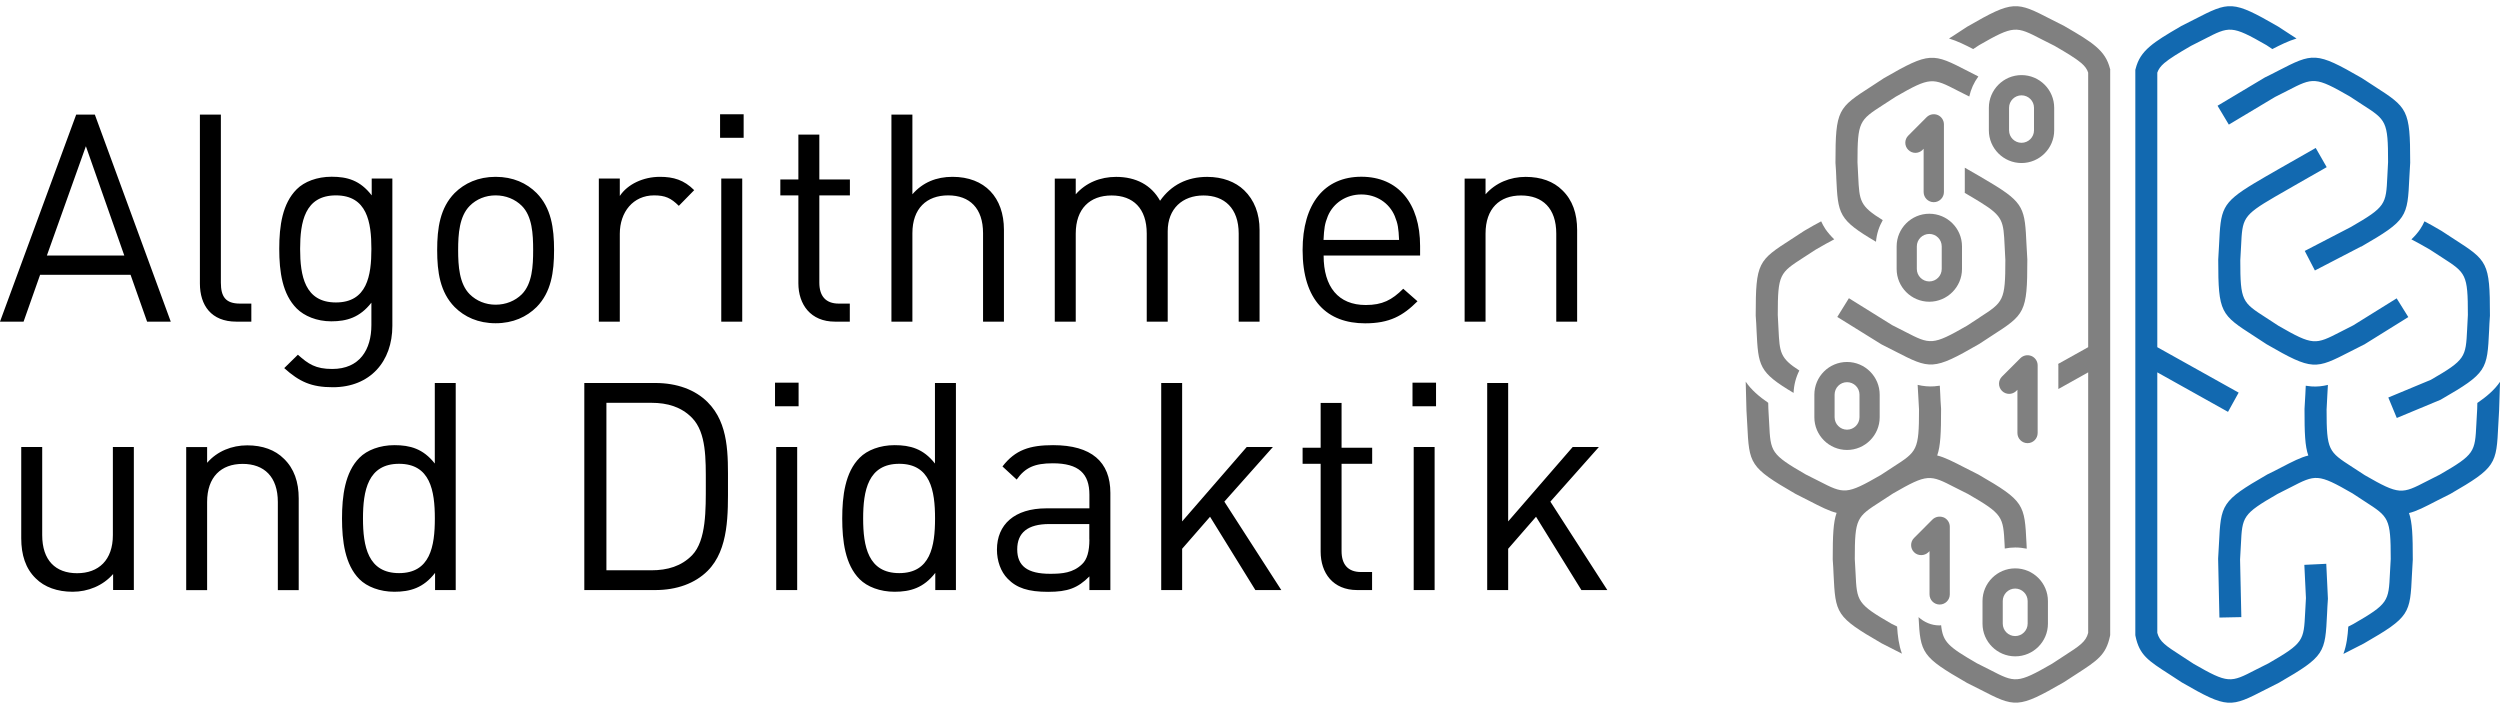
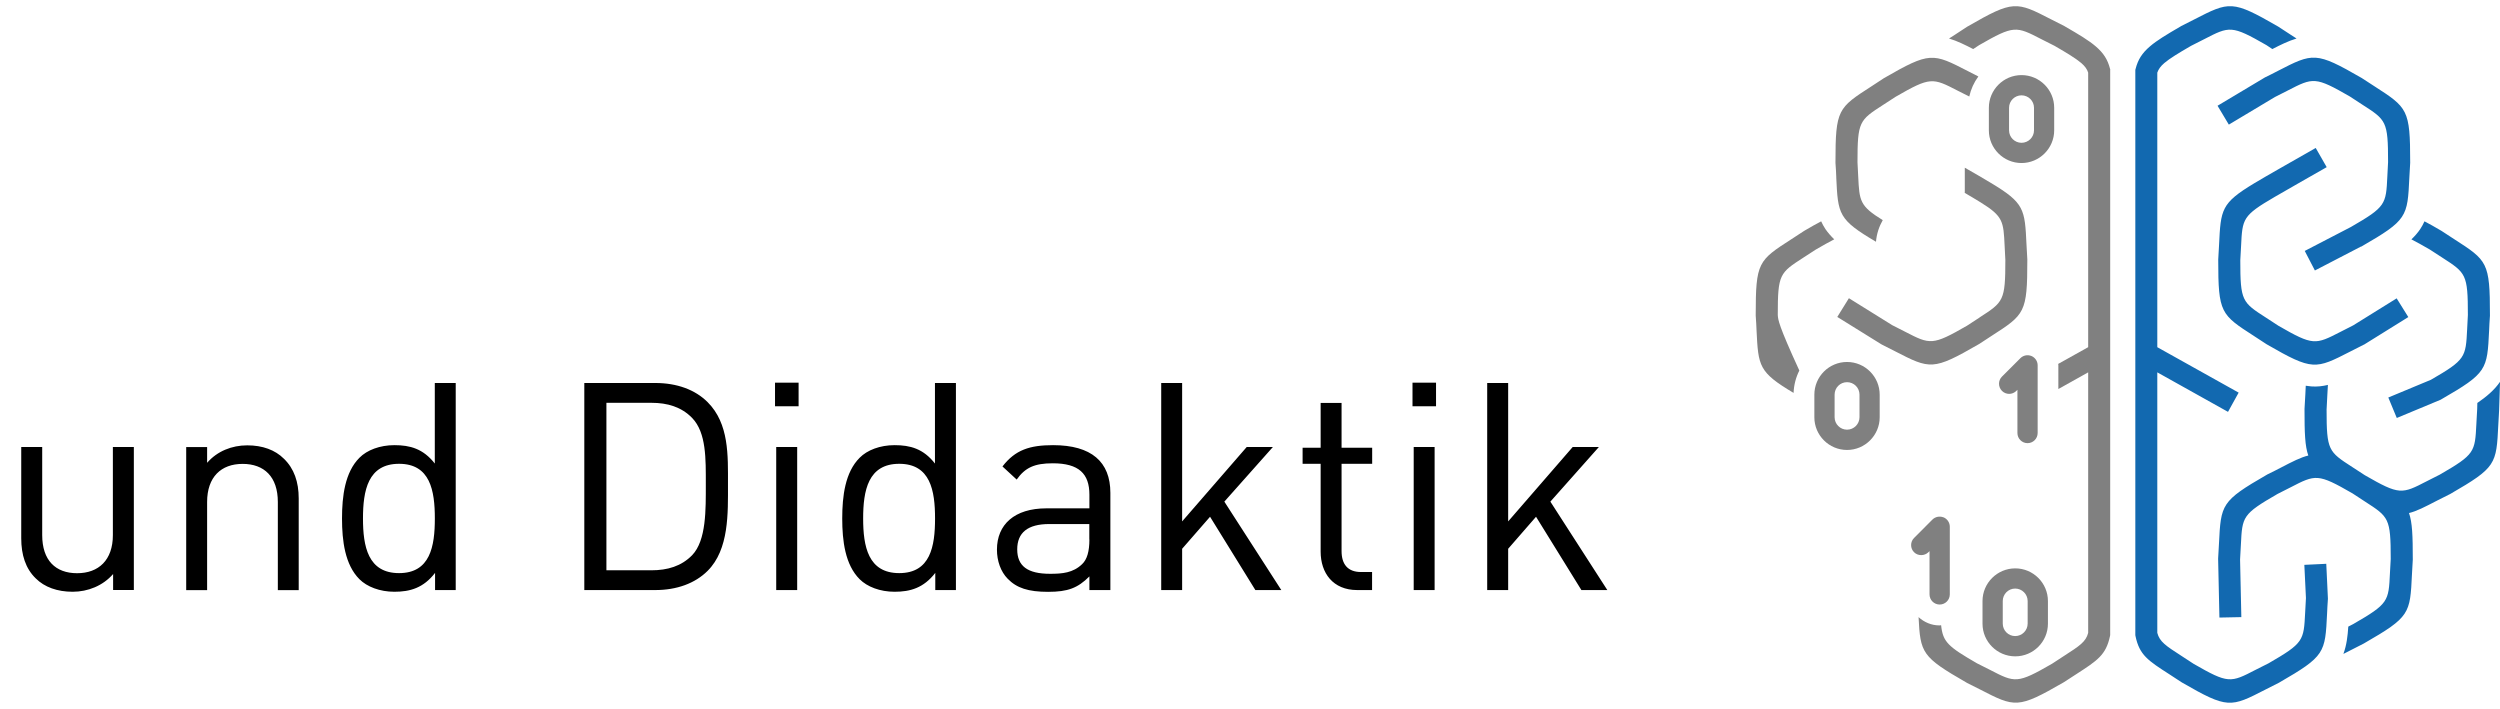
<svg xmlns="http://www.w3.org/2000/svg" width="213.778" height="60.618" viewBox="0 0 213.778 60.618">
  <defs>
    <clipPath id="clip-0">
      <path clip-rule="nonzero" d="M 182 0 L 213.777 0 L 213.777 60.617 L 182 60.617 Z M 182 0 " />
    </clipPath>
    <clipPath id="clip-1">
      <path clip-rule="nonzero" d="M 164 0 L 181 0 L 181 60.617 L 164 60.617 Z M 164 0 " />
    </clipPath>
  </defs>
  <g clip-path="url(#clip-0)">
    <path fill-rule="nonzero" fill="rgb(7.059%, 41.176%, 69.019%)" fill-opacity="1" d="M 201.902 21.094 L 201.938 21.074 C 205.855 18.816 205.867 18.555 206.027 15.172 C 206.047 14.828 206.062 14.445 206.098 13.926 L 206.098 13.871 C 206.098 9.355 205.879 9.207 203.031 7.371 C 202.719 7.176 202.367 6.945 201.984 6.691 L 201.934 6.66 C 198.02 4.402 197.789 4.516 194.777 6.066 C 194.445 6.238 194.078 6.43 193.668 6.625 L 193.605 6.664 L 189.625 9.043 L 190.59 10.656 L 194.531 8.297 C 194.949 8.086 195.312 7.902 195.641 7.734 C 197.793 6.625 197.973 6.539 200.945 8.254 C 201.348 8.52 201.695 8.742 202.008 8.949 C 204.051 10.262 204.207 10.363 204.207 13.855 C 204.184 14.258 204.164 14.688 204.145 15.07 C 204.031 17.484 204.02 17.684 201.027 19.41 L 197.082 21.457 L 197.949 23.129 L 201.895 21.082 Z M 198.953 14.285 L 198.02 12.652 C 195.422 14.137 193.996 14.934 192.75 15.68 C 189.926 17.383 189.902 17.906 189.754 20.941 C 189.734 21.285 189.715 21.668 189.684 22.184 L 189.684 22.242 C 189.684 26.758 189.902 26.902 192.75 28.738 C 193.062 28.938 193.414 29.168 193.797 29.422 L 193.848 29.453 C 197.762 31.711 197.992 31.59 201 30.047 C 201.332 29.875 201.703 29.684 202.109 29.484 L 202.164 29.461 L 205.938 27.113 L 204.941 25.512 L 201.23 27.82 C 200.816 28.023 200.461 28.211 200.141 28.375 C 197.984 29.484 197.812 29.574 194.836 27.859 C 194.434 27.59 194.082 27.367 193.77 27.164 C 191.73 25.852 191.57 25.75 191.57 22.254 C 191.598 21.852 191.617 21.426 191.637 21.043 C 191.75 18.691 191.762 18.441 194.516 16.836 C 195.988 15.98 197.477 15.145 198.953 14.297 M 200.402 55.91 L 202.117 55.035 L 202.164 55.008 C 206.078 52.754 206.09 52.492 206.25 49.105 C 206.27 48.762 206.289 48.379 206.32 47.863 L 206.32 47.805 C 206.32 45.82 206.281 44.68 205.996 43.871 C 206.637 43.719 207.34 43.355 208.379 42.816 C 208.711 42.645 209.082 42.453 209.488 42.258 L 209.547 42.227 C 213.453 39.969 213.469 39.707 213.633 36.32 C 213.652 35.977 213.672 35.594 213.703 35.078 L 213.703 35.047 L 213.781 32.637 L 213.781 32.648 C 213.309 33.344 212.605 33.938 211.84 34.457 L 211.828 34.961 C 211.805 35.383 211.777 35.836 211.758 36.238 C 211.637 38.66 211.633 38.852 208.629 40.586 C 208.207 40.797 207.844 40.98 207.52 41.148 C 205.371 42.258 205.191 42.348 202.215 40.633 C 201.812 40.363 201.461 40.141 201.148 39.938 C 199.109 38.621 198.949 38.52 198.949 35.027 C 198.973 34.625 198.992 34.199 199.012 33.809 C 199.031 33.469 199.043 33.176 199.062 32.914 C 198.609 33.023 198.141 33.082 197.641 33.043 C 197.488 33.031 197.328 33.012 197.168 32.984 C 197.156 33.215 197.145 33.457 197.133 33.719 C 197.113 34.062 197.094 34.445 197.062 34.961 L 197.062 35.02 C 197.062 37.004 197.098 38.145 197.387 38.953 C 196.742 39.105 196.035 39.469 195 40.008 C 194.672 40.18 194.301 40.371 193.891 40.566 L 193.836 40.598 C 189.926 42.855 189.914 43.117 189.746 46.504 C 189.73 46.848 189.711 47.23 189.676 47.746 L 189.676 47.824 L 189.785 52.809 L 191.66 52.77 L 191.551 47.844 C 191.578 47.43 191.602 46.98 191.621 46.586 C 191.738 44.164 191.75 43.973 194.754 42.238 C 195.176 42.027 195.539 41.844 195.863 41.676 C 198.012 40.566 198.195 40.477 201.168 42.191 C 201.57 42.461 201.918 42.684 202.23 42.887 C 204.273 44.203 204.434 44.305 204.434 47.797 C 204.406 48.199 204.387 48.625 204.367 49.008 C 204.254 51.434 204.242 51.625 201.23 53.363 L 200.805 53.582 C 200.754 54.379 200.664 55.164 200.391 55.902 M 191.43 33.574 L 190.52 35.219 L 184.473 31.84 L 184.473 54.117 C 184.672 54.883 185.227 55.238 186.508 56.066 C 186.82 56.273 187.172 56.496 187.574 56.762 C 190.551 58.477 190.73 58.391 192.879 57.277 C 193.203 57.113 193.562 56.93 193.988 56.719 C 196.992 54.984 196.996 54.793 197.117 52.371 C 197.137 51.98 197.156 51.547 197.184 51.141 L 197.047 48.301 L 198.922 48.211 L 199.062 51.172 L 199.062 51.215 C 199.023 51.73 199.008 52.113 198.992 52.457 C 198.828 55.844 198.816 56.105 194.906 58.363 L 194.848 58.395 C 194.441 58.598 194.07 58.789 193.738 58.957 C 190.73 60.504 190.5 60.621 186.586 58.363 L 186.535 58.332 C 186.152 58.078 185.801 57.852 185.488 57.648 C 183.684 56.488 182.949 56.012 182.613 54.41 L 182.594 54.309 L 182.594 5.977 L 182.625 5.863 C 182.824 5.098 183.168 4.543 183.852 3.961 C 184.422 3.469 185.238 2.973 186.469 2.258 L 186.52 2.227 C 186.93 2.023 187.301 1.832 187.629 1.664 C 190.641 0.117 190.871 0 194.785 2.258 L 194.836 2.289 C 195.219 2.547 195.57 2.77 195.883 2.973 C 196.055 3.086 196.219 3.191 196.379 3.293 C 195.664 3.508 194.988 3.848 194.312 4.195 C 194.152 4.09 193.98 3.98 193.805 3.859 C 190.824 2.145 190.648 2.234 188.496 3.344 C 188.168 3.516 187.797 3.707 187.363 3.918 C 186.262 4.555 185.539 4.996 185.074 5.391 C 184.754 5.664 184.578 5.914 184.473 6.211 L 184.473 29.688 L 191.438 33.578 Z M 204.949 35.734 L 204.227 33.992 L 207.867 32.477 C 210.84 30.762 210.848 30.555 210.969 28.145 C 210.988 27.766 211.008 27.336 211.031 26.934 C 211.031 23.441 210.871 23.34 208.832 22.023 C 208.527 21.828 208.176 21.605 207.785 21.344 C 207.148 20.973 206.633 20.688 206.203 20.469 C 206.492 20.195 206.746 19.902 206.957 19.59 C 207.098 19.371 207.219 19.156 207.32 18.926 C 207.742 19.148 208.215 19.41 208.754 19.73 L 208.805 19.762 C 209.188 20.016 209.539 20.238 209.852 20.445 C 212.703 22.281 212.918 22.422 212.918 26.941 L 212.918 27 C 212.879 27.516 212.863 27.898 212.848 28.242 C 212.684 31.629 212.672 31.891 208.762 34.145 L 208.703 34.18 L 204.953 35.742 Z M 204.949 35.734 " />
  </g>
  <path fill-rule="nonzero" fill="rgb(50%, 50%, 50%)" fill-opacity="1" d="M 169.273 27.152 C 168.961 27.355 168.605 27.578 168.207 27.848 C 165.23 29.562 165.051 29.473 162.902 28.363 C 162.586 28.199 162.227 28.012 161.812 27.809 L 158.102 25.5 L 157.109 27.102 L 160.883 29.445 L 160.934 29.473 C 161.34 29.676 161.711 29.867 162.043 30.035 C 165.051 31.582 165.281 31.699 169.195 29.441 L 169.25 29.41 C 169.629 29.152 169.98 28.93 170.293 28.727 C 173.145 26.891 173.359 26.75 173.359 22.23 L 173.359 22.172 C 173.324 21.656 173.305 21.273 173.289 20.93 C 173.145 17.863 173.117 17.359 170.203 15.617 C 169.586 15.246 168.898 14.844 168.012 14.34 L 168.012 16.414 C 168.012 16.414 168.004 16.465 168.004 16.492 C 168.469 16.766 168.938 17.039 169.395 17.324 C 171.293 18.504 171.32 18.938 171.418 21.02 C 171.434 21.398 171.453 21.828 171.48 22.23 C 171.48 25.723 171.32 25.824 169.281 27.141 " />
  <path fill-rule="nonzero" fill="rgb(50%, 50%, 50%)" fill-opacity="1" d="M 157.02 15.172 C 157.172 18.34 157.195 18.773 160.418 20.672 C 160.473 20.004 160.68 19.379 160.996 18.824 C 159.027 17.613 159 17.191 158.898 15.086 C 158.879 14.707 158.859 14.277 158.836 13.875 C 158.836 10.383 158.996 10.281 161.035 8.965 C 161.348 8.762 161.699 8.539 162.102 8.273 C 165.078 6.555 165.258 6.645 167.406 7.754 C 167.691 7.902 168.023 8.074 168.395 8.254 C 168.535 7.621 168.801 7.039 169.172 6.539 C 168.848 6.379 168.547 6.219 168.273 6.078 C 165.262 4.527 165.035 4.414 161.117 6.672 L 161.066 6.703 C 160.684 6.957 160.336 7.18 160.023 7.387 C 157.172 9.223 156.953 9.363 156.953 13.875 L 156.953 13.934 C 156.992 14.449 157.012 14.832 157.023 15.176 " />
-   <path fill-rule="nonzero" fill="rgb(50%, 50%, 50%)" fill-opacity="1" d="M 150.203 28.234 C 150.355 31.328 150.387 31.82 153.371 33.598 C 153.398 32.91 153.57 32.266 153.863 31.684 C 152.203 30.621 152.18 30.129 152.082 28.145 C 152.062 27.766 152.047 27.336 152.02 26.934 C 152.02 23.441 152.18 23.34 154.219 22.023 C 154.527 21.828 154.871 21.605 155.266 21.344 C 155.902 20.973 156.418 20.688 156.848 20.465 C 156.559 20.188 156.305 19.895 156.094 19.59 C 155.953 19.371 155.832 19.156 155.73 18.926 C 155.309 19.148 154.836 19.41 154.297 19.73 L 154.246 19.762 C 153.863 20.016 153.512 20.238 153.199 20.445 C 150.348 22.281 150.133 22.422 150.133 26.934 L 150.133 26.992 C 150.172 27.508 150.191 27.891 150.203 28.234 " />
-   <path fill-rule="nonzero" fill="rgb(50%, 50%, 50%)" fill-opacity="1" d="M 161.801 53.371 C 158.793 51.637 158.785 51.438 158.672 49.016 C 158.652 48.633 158.633 48.207 158.605 47.805 C 158.605 44.309 158.766 44.207 160.805 42.895 C 161.117 42.691 161.469 42.469 161.871 42.199 C 164.844 40.484 165.02 40.574 167.176 41.684 C 167.5 41.848 167.863 42.035 168.285 42.242 C 171.289 43.977 171.293 44.168 171.418 46.594 C 171.418 46.695 171.43 46.805 171.43 46.906 C 171.723 46.848 172.023 46.816 172.328 46.816 C 172.664 46.816 172.996 46.855 173.309 46.918 C 173.305 46.77 173.297 46.633 173.289 46.496 C 173.125 43.117 173.113 42.852 169.203 40.594 L 169.145 40.562 C 168.738 40.355 168.367 40.172 168.035 40 C 166.996 39.465 166.289 39.102 165.652 38.949 C 165.938 38.137 165.984 36.996 165.984 35.012 L 165.984 34.957 C 165.945 34.441 165.926 34.059 165.914 33.711 C 165.902 33.453 165.887 33.211 165.875 32.98 C 165.715 33.004 165.562 33.023 165.402 33.035 C 164.914 33.07 164.441 33.02 163.98 32.91 C 164 33.172 164.02 33.465 164.031 33.801 C 164.051 34.184 164.07 34.613 164.098 35.012 C 164.098 38.508 163.938 38.609 161.895 39.922 C 161.582 40.129 161.234 40.352 160.832 40.617 C 157.859 42.332 157.684 42.242 155.527 41.133 C 155.203 40.969 154.836 40.785 154.418 40.574 C 151.414 38.84 151.406 38.648 151.285 36.227 C 151.266 35.824 151.242 35.371 151.215 34.949 L 151.203 34.445 C 150.438 33.922 149.738 33.324 149.277 32.637 L 149.277 32.621 C 149.277 32.621 149.34 35.031 149.34 35.031 L 149.34 35.066 C 149.375 35.582 149.395 35.965 149.41 36.309 C 149.578 39.688 149.59 39.949 153.5 42.211 L 153.555 42.242 C 153.965 42.449 154.336 42.641 154.664 42.805 C 155.703 43.34 156.414 43.703 157.051 43.855 C 156.762 44.668 156.719 45.809 156.719 47.793 L 156.719 47.848 C 156.758 48.367 156.777 48.746 156.789 49.094 C 156.953 52.473 156.969 52.738 160.875 54.996 L 160.922 55.023 L 162.637 55.895 C 162.367 55.156 162.273 54.371 162.223 53.574 L 161.793 53.359 Z M 161.801 53.371 " />
+   <path fill-rule="nonzero" fill="rgb(50%, 50%, 50%)" fill-opacity="1" d="M 150.203 28.234 C 150.355 31.328 150.387 31.82 153.371 33.598 C 153.398 32.91 153.57 32.266 153.863 31.684 C 152.062 27.766 152.047 27.336 152.02 26.934 C 152.02 23.441 152.18 23.34 154.219 22.023 C 154.527 21.828 154.871 21.605 155.266 21.344 C 155.902 20.973 156.418 20.688 156.848 20.465 C 156.559 20.188 156.305 19.895 156.094 19.59 C 155.953 19.371 155.832 19.156 155.73 18.926 C 155.309 19.148 154.836 19.41 154.297 19.73 L 154.246 19.762 C 153.863 20.016 153.512 20.238 153.199 20.445 C 150.348 22.281 150.133 22.422 150.133 26.934 L 150.133 26.992 C 150.172 27.508 150.191 27.891 150.203 28.234 " />
  <g clip-path="url(#clip-1)">
    <path fill-rule="nonzero" fill="rgb(50%, 50%, 50%)" fill-opacity="1" d="M 180.457 5.977 L 180.426 5.863 C 180.227 5.098 179.883 4.543 179.203 3.961 C 178.629 3.469 177.812 2.973 176.574 2.258 L 176.523 2.227 C 176.117 2.023 175.746 1.832 175.414 1.664 C 172.406 0.117 172.176 0 168.262 2.258 L 168.207 2.289 C 167.828 2.547 167.477 2.77 167.164 2.973 C 166.992 3.086 166.824 3.191 166.664 3.293 C 167.379 3.508 168.055 3.848 168.73 4.195 C 168.891 4.09 169.062 3.98 169.242 3.859 C 172.219 2.145 172.398 2.234 174.547 3.344 C 174.879 3.516 175.25 3.707 175.684 3.918 C 176.785 4.555 177.504 4.996 177.973 5.391 C 178.289 5.664 178.469 5.914 178.562 6.211 L 178.562 29.688 L 176 31.117 C 176 31.164 176.012 31.199 176.012 31.246 L 176.012 33.266 L 178.562 31.84 L 178.562 54.117 C 178.367 54.887 177.812 55.238 176.531 56.066 C 176.219 56.273 175.867 56.496 175.465 56.762 C 172.488 58.477 172.309 58.391 170.16 57.277 C 169.836 57.113 169.473 56.93 169.051 56.719 C 166.582 55.289 166.137 54.902 165.988 53.465 C 165.938 53.465 165.895 53.48 165.844 53.48 C 165.156 53.48 164.531 53.203 164.059 52.77 C 164.211 55.852 164.344 56.176 168.133 58.355 L 168.191 58.391 C 168.598 58.594 168.969 58.785 169.301 58.949 C 172.309 60.5 172.539 60.613 176.453 58.355 L 176.504 58.324 C 176.887 58.07 177.238 57.848 177.551 57.645 C 179.355 56.48 180.086 56.004 180.426 54.402 L 180.445 54.301 L 180.445 5.977 Z M 180.457 5.977 " />
  </g>
-   <path fill-rule="nonzero" fill="rgb(50%, 50%, 50%)" fill-opacity="1" d="M 164.395 12.816 L 164.492 12.723 L 164.492 16.422 C 164.492 16.898 164.879 17.289 165.359 17.289 C 165.836 17.289 166.227 16.898 166.227 16.422 L 166.227 10.629 C 166.227 10.285 166.008 9.961 165.691 9.832 C 165.363 9.699 164.996 9.777 164.746 10.023 L 163.18 11.594 C 162.84 11.93 162.84 12.48 163.18 12.816 C 163.516 13.156 164.062 13.156 164.402 12.816 " />
  <path fill-rule="nonzero" fill="rgb(50%, 50%, 50%)" fill-opacity="1" d="M 166.188 44.238 C 165.863 44.113 165.492 44.184 165.242 44.43 L 163.676 46 C 163.508 46.164 163.422 46.383 163.422 46.613 C 163.422 46.84 163.508 47.059 163.676 47.223 C 164 47.551 164.566 47.551 164.898 47.223 L 164.996 47.129 L 164.996 50.828 C 164.996 51.305 165.383 51.695 165.863 51.695 C 166.34 51.695 166.73 51.305 166.73 50.828 L 166.73 45.035 C 166.73 44.691 166.512 44.367 166.195 44.238 " />
  <path fill-rule="nonzero" fill="rgb(50%, 50%, 50%)" fill-opacity="1" d="M 173.375 37.895 C 173.852 37.895 174.242 37.508 174.242 37.027 L 174.242 31.238 C 174.242 30.887 174.023 30.57 173.707 30.441 C 173.379 30.309 173.012 30.383 172.762 30.633 L 171.191 32.203 C 170.855 32.539 170.855 33.086 171.191 33.426 C 171.531 33.766 172.078 33.766 172.418 33.426 L 172.512 33.332 L 172.512 37.027 C 172.512 37.508 172.902 37.895 173.379 37.895 " />
  <path fill-rule="nonzero" fill="rgb(50%, 50%, 50%)" fill-opacity="1" d="M 173.93 11.148 C 173.93 11.734 173.449 12.211 172.863 12.211 C 172.277 12.211 171.797 11.734 171.797 11.148 L 171.797 9.215 C 171.797 8.629 172.277 8.152 172.863 8.152 C 173.449 8.152 173.93 8.629 173.93 9.215 Z M 172.863 6.422 C 171.32 6.422 170.07 7.68 170.07 9.215 L 170.07 11.148 C 170.07 12.691 171.328 13.941 172.863 13.941 C 174.398 13.941 175.656 12.684 175.656 11.148 L 175.656 9.215 C 175.656 7.672 174.398 6.422 172.863 6.422 " />
-   <path fill-rule="nonzero" fill="rgb(50%, 50%, 50%)" fill-opacity="1" d="M 166.039 23 C 166.039 23.586 165.562 24.066 164.977 24.066 C 164.391 24.066 163.91 23.586 163.91 23 L 163.91 21.07 C 163.91 20.48 164.391 20.004 164.977 20.004 C 165.562 20.004 166.039 20.48 166.039 21.07 Z M 164.977 18.277 C 163.434 18.277 162.184 19.531 162.184 21.07 L 162.184 23 C 162.184 24.543 163.438 25.801 164.977 25.801 C 166.512 25.801 167.773 24.543 167.773 23 L 167.773 21.07 C 167.773 19.527 166.52 18.277 164.977 18.277 " />
  <path fill-rule="nonzero" fill="rgb(50%, 50%, 50%)" fill-opacity="1" d="M 173.387 53.324 C 173.387 53.914 172.906 54.391 172.32 54.391 C 171.734 54.391 171.258 53.914 171.258 53.324 L 171.258 51.395 C 171.258 50.809 171.734 50.328 172.32 50.328 C 172.906 50.328 173.387 50.809 173.387 51.395 Z M 172.328 48.602 C 170.785 48.602 169.527 49.855 169.527 51.398 L 169.527 53.332 C 169.527 54.875 170.785 56.125 172.328 56.125 C 173.871 56.125 175.121 54.867 175.121 53.332 L 175.121 51.398 C 175.121 49.855 173.863 48.602 172.328 48.602 " />
  <path fill-rule="nonzero" fill="rgb(50%, 50%, 50%)" fill-opacity="1" d="M 159.008 35.676 C 159.008 36.262 158.531 36.742 157.941 36.742 C 157.355 36.742 156.879 36.262 156.879 35.676 L 156.879 33.746 C 156.879 33.156 157.355 32.68 157.941 32.68 C 158.531 32.68 159.008 33.156 159.008 33.746 Z M 157.941 30.953 C 156.398 30.953 155.148 32.207 155.148 33.75 L 155.148 35.684 C 155.148 37.227 156.406 38.477 157.941 38.477 C 159.48 38.477 160.734 37.219 160.734 35.684 L 160.734 33.75 C 160.734 32.207 159.48 30.953 157.941 30.953 " />
  <path fill-rule="nonzero" fill="rgb(0%, 0%, 0%)" fill-opacity="1" d="M 137.445 50.457 L 132.574 42.895 L 136.723 38.223 L 134.484 38.223 L 128.965 44.586 L 128.965 32.75 L 127.172 32.75 L 127.172 50.457 L 128.965 50.457 L 128.965 46.926 L 131.348 44.188 L 135.227 50.457 Z M 122.797 32.723 L 120.785 32.723 L 120.785 34.738 L 122.797 34.738 Z M 122.676 38.223 L 120.887 38.223 L 120.887 50.457 L 122.676 50.457 Z M 117.328 50.457 L 117.328 48.914 L 116.383 48.914 C 115.242 48.914 114.719 48.242 114.719 47.121 L 114.719 39.66 L 117.336 39.66 L 117.336 38.289 L 114.719 38.289 L 114.719 34.457 L 112.93 34.457 L 112.93 38.289 L 111.387 38.289 L 111.387 39.66 L 112.93 39.66 L 112.93 47.172 C 112.93 48.988 113.973 50.457 116.059 50.457 Z M 109.566 50.457 L 104.695 42.895 L 108.848 38.223 L 106.609 38.223 L 101.086 44.586 L 101.086 32.75 L 99.297 32.75 L 99.297 50.457 L 101.086 50.457 L 101.086 46.926 L 103.473 44.188 L 107.348 50.457 Z M 93.156 46.129 C 93.156 47.148 92.957 47.844 92.531 48.242 C 91.758 48.988 90.84 49.066 89.797 49.066 C 87.855 49.066 86.984 48.398 86.984 46.977 C 86.984 45.555 87.875 44.812 89.719 44.812 L 93.148 44.812 L 93.148 46.133 Z M 94.949 50.457 L 94.949 42.148 C 94.949 39.488 93.328 38.066 90.051 38.066 C 88.062 38.066 86.816 38.465 85.723 39.887 L 86.938 41.008 C 87.66 39.988 88.457 39.617 90.023 39.617 C 92.262 39.617 93.156 40.512 93.156 42.301 L 93.156 43.469 L 89.477 43.469 C 86.742 43.469 85.25 44.859 85.25 47 C 85.25 47.969 85.574 48.887 86.168 49.488 C 86.938 50.285 87.934 50.609 89.625 50.609 C 91.312 50.609 92.16 50.285 93.156 49.289 L 93.156 50.457 Z M 79.957 44.336 C 79.957 46.719 79.562 49.008 76.895 49.008 C 74.23 49.008 73.809 46.719 73.809 44.336 C 73.809 41.949 74.23 39.66 76.895 39.66 C 79.562 39.66 79.957 41.949 79.957 44.336 M 81.742 50.457 L 81.742 32.75 L 79.949 32.75 L 79.949 39.637 C 78.957 38.367 77.832 38.066 76.496 38.066 C 75.25 38.066 74.156 38.488 73.512 39.141 C 72.266 40.383 72.02 42.422 72.02 44.336 C 72.02 46.25 72.266 48.289 73.512 49.531 C 74.156 50.176 75.25 50.602 76.496 50.602 C 77.84 50.602 78.98 50.277 79.977 48.988 L 79.977 50.457 Z M 68.289 32.723 L 66.273 32.723 L 66.273 34.738 L 68.289 34.738 Z M 68.168 38.223 L 66.375 38.223 L 66.375 50.457 L 68.168 50.457 Z M 60.355 41.402 C 60.355 43.562 60.406 46.203 59.188 47.473 C 58.27 48.418 57.074 48.766 55.707 48.766 L 51.855 48.766 L 51.855 34.445 L 55.707 34.445 C 57.078 34.445 58.27 34.797 59.188 35.742 C 60.406 37.008 60.355 39.246 60.355 41.41 M 62.25 41.402 C 62.25 38.941 62.352 36.23 60.508 34.387 C 59.438 33.316 57.875 32.75 56.031 32.75 L 49.965 32.75 L 49.965 50.457 L 56.031 50.457 C 57.875 50.457 59.438 49.883 60.508 48.816 C 62.352 46.977 62.25 43.871 62.25 41.41 M 37.184 44.336 C 37.184 46.719 36.789 49.008 34.125 49.008 C 31.461 49.008 31.039 46.719 31.039 44.336 C 31.039 41.949 31.461 39.66 34.125 39.66 C 36.789 39.66 37.184 41.949 37.184 44.336 M 38.969 50.457 L 38.969 32.75 L 37.18 32.75 L 37.18 39.637 C 36.184 38.367 35.062 38.066 33.723 38.066 C 32.48 38.066 31.383 38.488 30.738 39.141 C 29.496 40.383 29.246 42.422 29.246 44.336 C 29.246 46.25 29.496 48.289 30.738 49.531 C 31.383 50.176 32.48 50.602 33.723 50.602 C 35.066 50.602 36.211 50.277 37.203 48.988 L 37.203 50.457 Z M 25.543 50.457 L 25.543 42.625 C 25.543 41.211 25.148 40.062 24.273 39.223 C 23.527 38.477 22.457 38.082 21.141 38.082 C 19.828 38.082 18.578 38.578 17.711 39.574 L 17.711 38.227 L 15.922 38.227 L 15.922 50.465 L 17.711 50.465 L 17.711 42.926 C 17.711 40.789 18.906 39.668 20.746 39.668 C 22.59 39.668 23.758 40.766 23.758 42.926 L 23.758 50.465 L 25.547 50.465 Z M 11.445 50.457 L 11.445 38.223 L 9.652 38.223 L 9.652 45.758 C 9.652 47.895 8.434 49.016 6.594 49.016 C 4.75 49.016 3.609 47.918 3.609 45.758 L 3.609 38.223 L 1.816 38.223 L 1.816 46.031 C 1.816 47.445 2.188 48.621 3.059 49.461 C 3.805 50.207 4.902 50.602 6.215 50.602 C 7.527 50.602 8.805 50.082 9.672 49.086 L 9.672 50.449 L 11.438 50.449 Z M 11.445 50.457 " />
-   <path fill-rule="nonzero" fill="rgb(0%, 0%, 0%)" fill-opacity="1" d="M 134.863 27.504 L 134.863 19.672 C 134.863 18.258 134.469 17.109 133.594 16.266 C 132.848 15.52 131.777 15.125 130.461 15.125 C 129.148 15.125 127.898 15.625 127.031 16.617 L 127.031 15.273 L 125.242 15.273 L 125.242 27.508 L 127.031 27.508 L 127.031 19.973 C 127.031 17.836 128.227 16.715 130.066 16.715 C 131.91 16.715 133.078 17.809 133.078 19.973 L 133.078 27.508 L 134.867 27.508 Z M 119.641 20.516 L 113.176 20.516 C 113.227 19.52 113.277 19.145 113.547 18.473 C 114.02 17.352 115.117 16.629 116.41 16.629 C 117.703 16.629 118.793 17.352 119.266 18.473 C 119.539 19.145 119.59 19.52 119.637 20.516 M 121.434 21.852 L 121.434 21.031 C 121.434 17.402 119.57 15.113 116.41 15.113 C 113.246 15.113 111.387 17.43 111.387 21.383 C 111.387 25.711 113.504 27.648 116.734 27.648 C 118.828 27.648 119.969 27.004 121.211 25.762 L 119.992 24.691 C 119.023 25.66 118.203 26.082 116.785 26.082 C 114.445 26.082 113.184 24.539 113.184 21.852 L 121.441 21.852 Z M 107.707 27.504 L 107.707 19.672 C 107.707 18.258 107.258 17.109 106.387 16.266 C 105.641 15.547 104.543 15.125 103.23 15.125 C 101.516 15.125 100.145 15.82 99.199 17.168 C 98.453 15.82 97.133 15.125 95.445 15.125 C 94.082 15.125 92.855 15.625 91.988 16.617 L 91.988 15.273 L 90.195 15.273 L 90.195 27.508 L 91.988 27.508 L 91.988 19.973 C 91.988 17.836 93.207 16.715 95.051 16.715 C 96.891 16.715 98.059 17.809 98.059 19.973 L 98.059 27.508 L 99.852 27.508 L 99.852 19.773 C 99.852 17.836 101.121 16.715 102.91 16.715 C 104.703 16.715 105.922 17.809 105.922 19.973 L 105.922 27.508 L 107.711 27.508 Z M 85.848 27.504 L 85.848 19.648 C 85.848 16.887 84.211 15.121 81.449 15.121 C 80.078 15.121 78.91 15.59 78.02 16.613 L 78.02 9.797 L 76.227 9.797 L 76.227 27.504 L 78.02 27.504 L 78.02 19.941 C 78.02 17.828 79.234 16.707 81.078 16.707 C 82.922 16.707 84.062 17.805 84.062 19.941 L 84.062 27.504 L 85.855 27.504 Z M 72.668 27.504 L 72.668 25.961 L 71.727 25.961 C 70.582 25.961 70.062 25.289 70.062 24.168 L 70.062 16.707 L 72.676 16.707 L 72.676 15.344 L 70.062 15.344 L 70.062 11.512 L 68.27 11.512 L 68.27 15.344 L 66.727 15.344 L 66.727 16.707 L 68.27 16.707 L 68.27 24.219 C 68.27 26.035 69.316 27.504 71.398 27.504 Z M 63.59 9.77 L 61.574 9.77 L 61.574 11.785 L 63.59 11.785 Z M 63.469 15.266 L 61.676 15.266 L 61.676 27.504 L 63.469 27.504 Z M 59.363 16.262 C 58.488 15.387 57.594 15.121 56.43 15.121 C 55.012 15.121 53.668 15.746 53 16.758 L 53 15.266 L 51.207 15.266 L 51.207 27.504 L 53 27.504 L 53 19.992 C 53 18.129 54.141 16.707 55.93 16.707 C 56.875 16.707 57.371 16.93 58.047 17.602 L 59.367 16.254 Z M 45.59 21.383 C 45.59 22.754 45.512 24.262 44.621 25.164 C 44.047 25.734 43.25 26.055 42.383 26.055 C 41.516 26.055 40.742 25.73 40.168 25.164 C 39.277 24.27 39.176 22.754 39.176 21.383 C 39.176 20.012 39.277 18.5 40.168 17.602 C 40.742 17.027 41.516 16.707 42.383 16.707 C 43.25 16.707 44.047 17.031 44.621 17.602 C 45.512 18.492 45.59 20.012 45.59 21.383 M 47.379 21.383 C 47.379 19.492 47.133 17.777 45.887 16.508 C 45.039 15.66 43.875 15.121 42.383 15.121 C 40.891 15.121 39.723 15.668 38.875 16.508 C 37.633 17.777 37.383 19.492 37.383 21.383 C 37.383 23.27 37.633 24.984 38.875 26.254 C 39.723 27.102 40.891 27.641 42.383 27.641 C 43.875 27.641 45.039 27.094 45.887 26.254 C 47.133 24.984 47.379 23.27 47.379 21.383 M 31.758 21.285 C 31.758 23.574 31.391 25.863 28.723 25.863 C 26.059 25.863 25.664 23.574 25.664 21.285 C 25.664 18.996 26.059 16.707 28.723 16.707 C 31.391 16.707 31.758 18.996 31.758 21.285 M 33.551 27.871 L 33.551 15.266 L 31.785 15.266 L 31.785 16.707 C 30.789 15.414 29.691 15.113 28.355 15.113 C 27.109 15.113 26.016 15.535 25.371 16.184 C 24.152 17.402 23.879 19.297 23.879 21.277 C 23.879 23.262 24.152 25.156 25.371 26.379 C 26.016 27.023 27.086 27.477 28.328 27.477 C 29.648 27.477 30.766 27.152 31.758 25.883 L 31.758 27.797 C 31.758 29.887 30.766 31.551 28.406 31.551 C 26.988 31.551 26.363 31.129 25.473 30.332 L 24.305 31.477 C 25.598 32.641 26.621 33.113 28.457 33.113 C 31.664 33.113 33.551 30.902 33.551 27.867 M 21.492 27.504 L 21.492 25.961 L 20.523 25.961 C 19.281 25.961 18.887 25.359 18.887 24.168 L 18.887 9.797 L 17.094 9.797 L 17.094 24.242 C 17.094 26.105 18.062 27.504 20.207 27.504 L 21.5 27.504 Z M 10.621 21.852 L 4.008 21.852 L 7.344 12.504 L 10.629 21.852 Z M 14.602 27.504 L 8.109 9.797 L 6.516 9.797 L 0 27.504 L 2.016 27.504 L 3.43 23.496 L 11.164 23.496 L 12.578 27.504 Z M 14.602 27.504 " />
</svg>